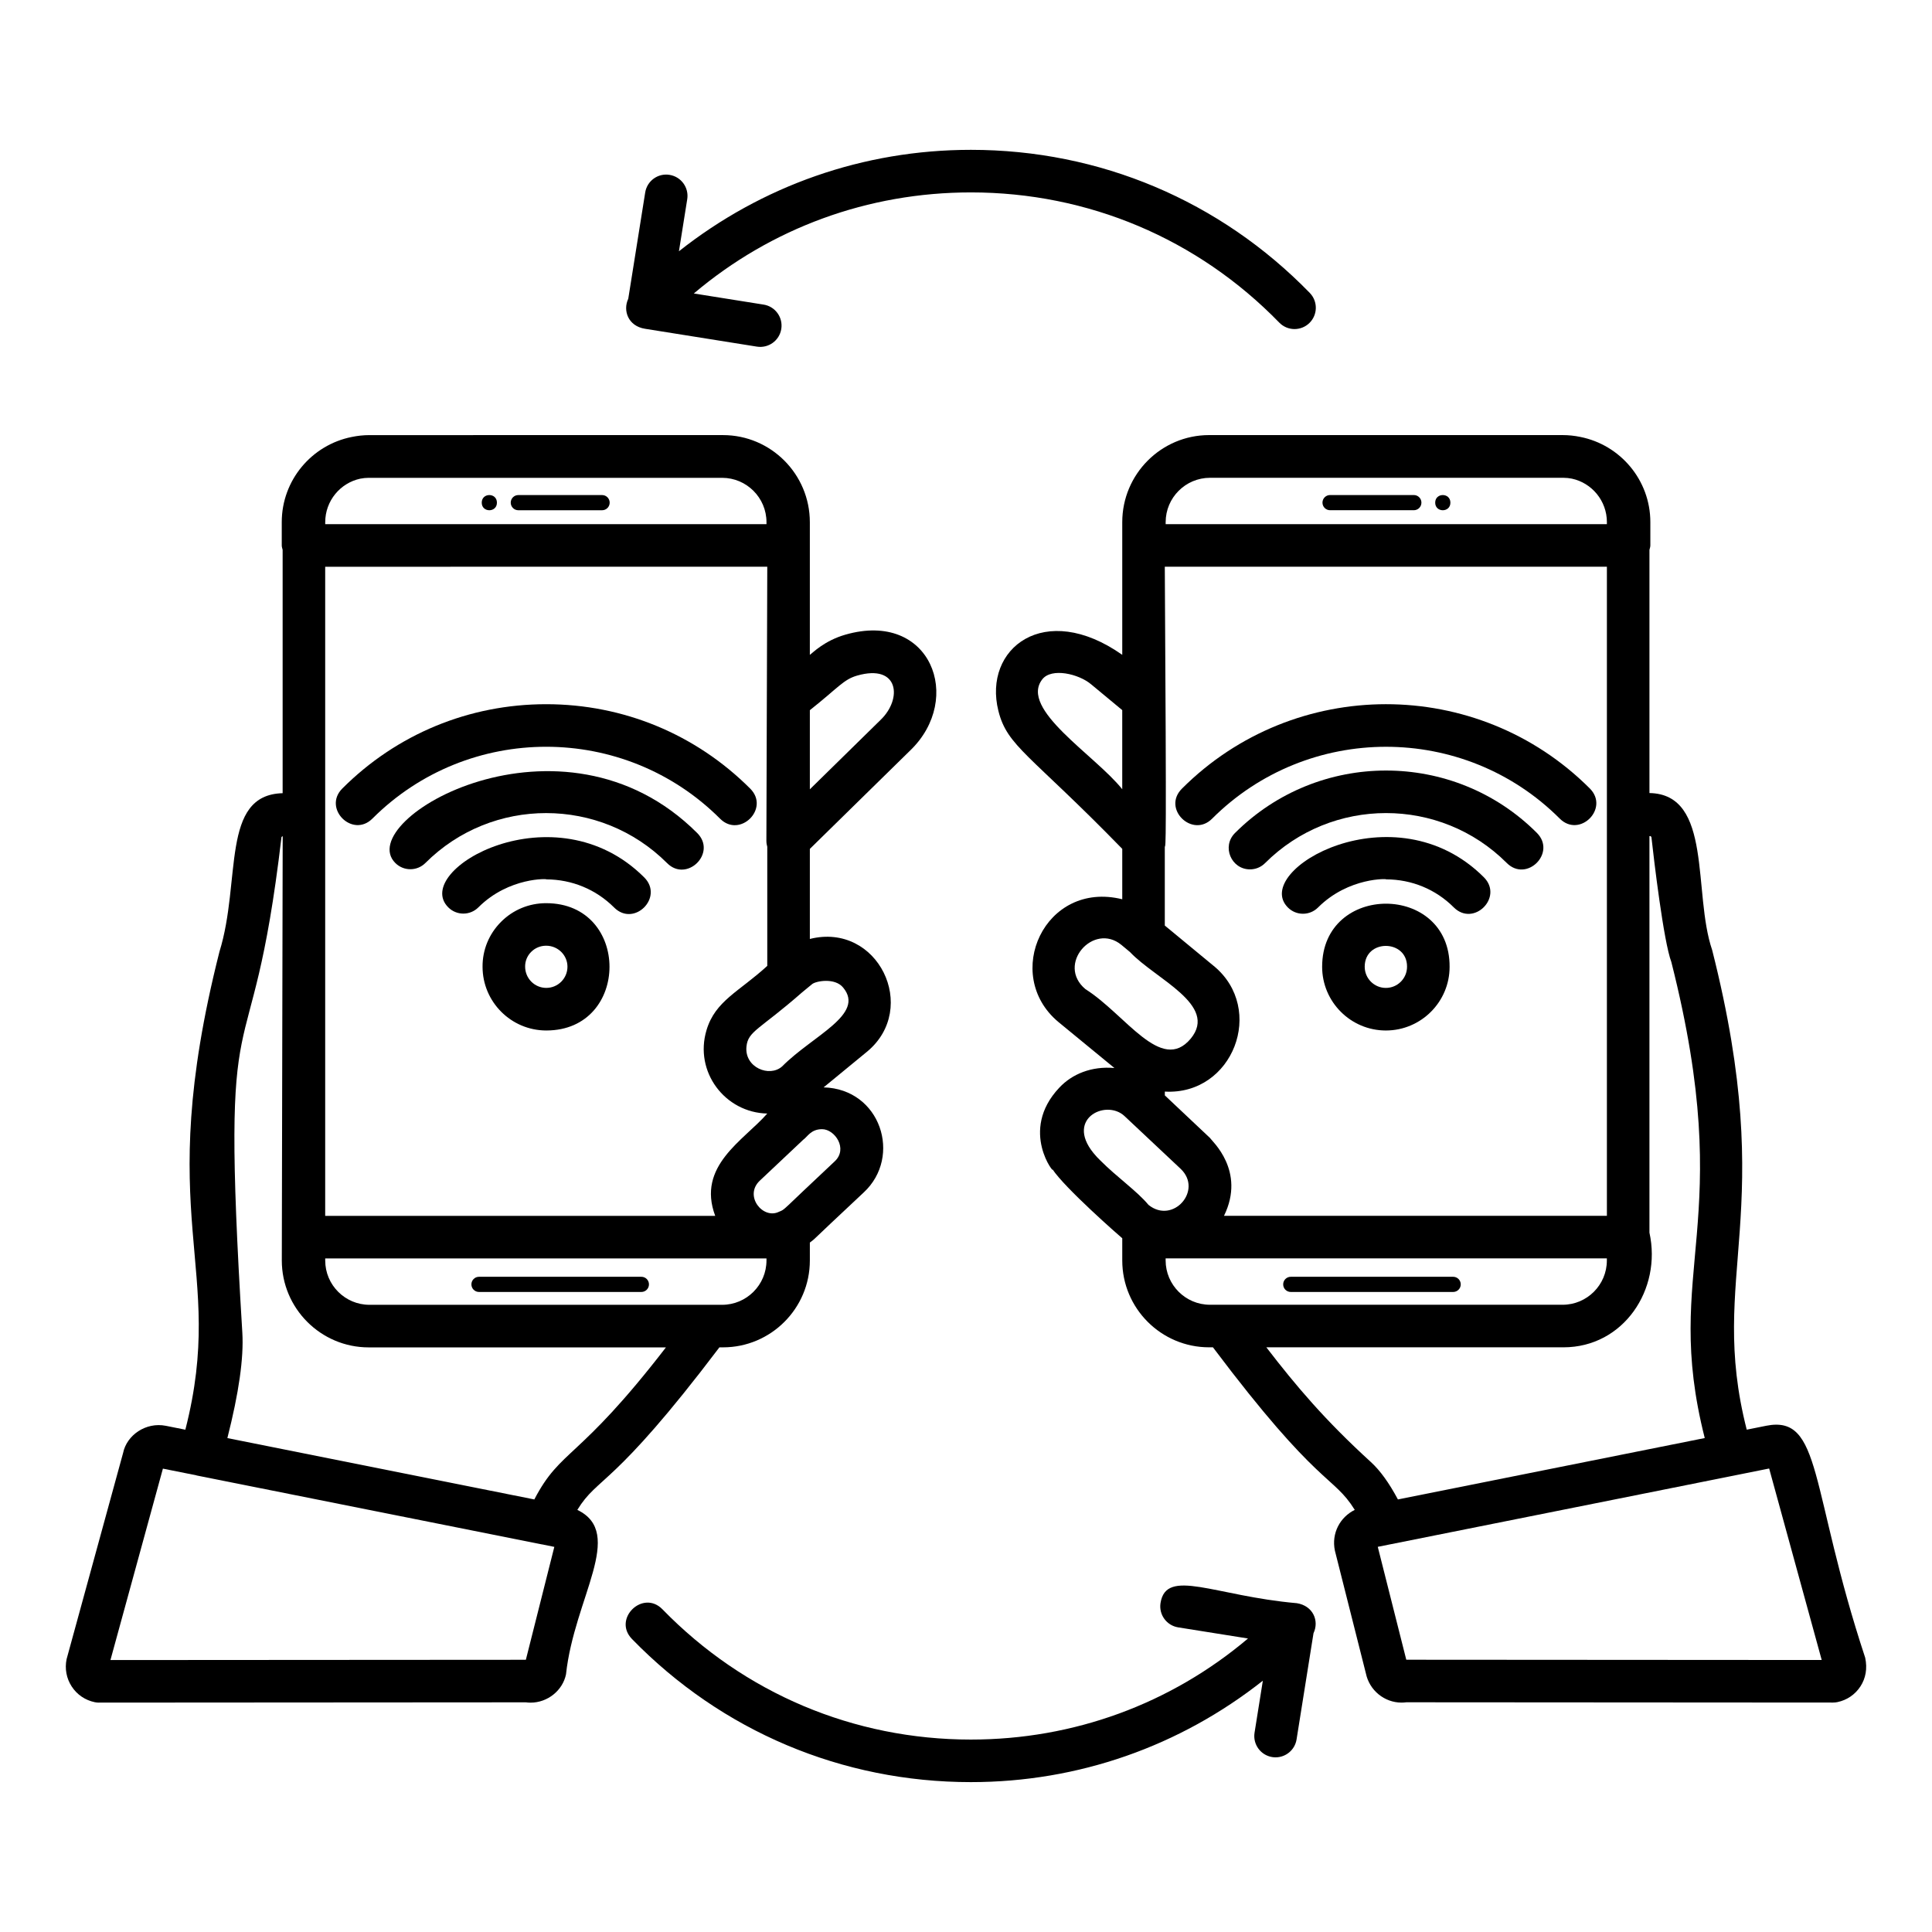
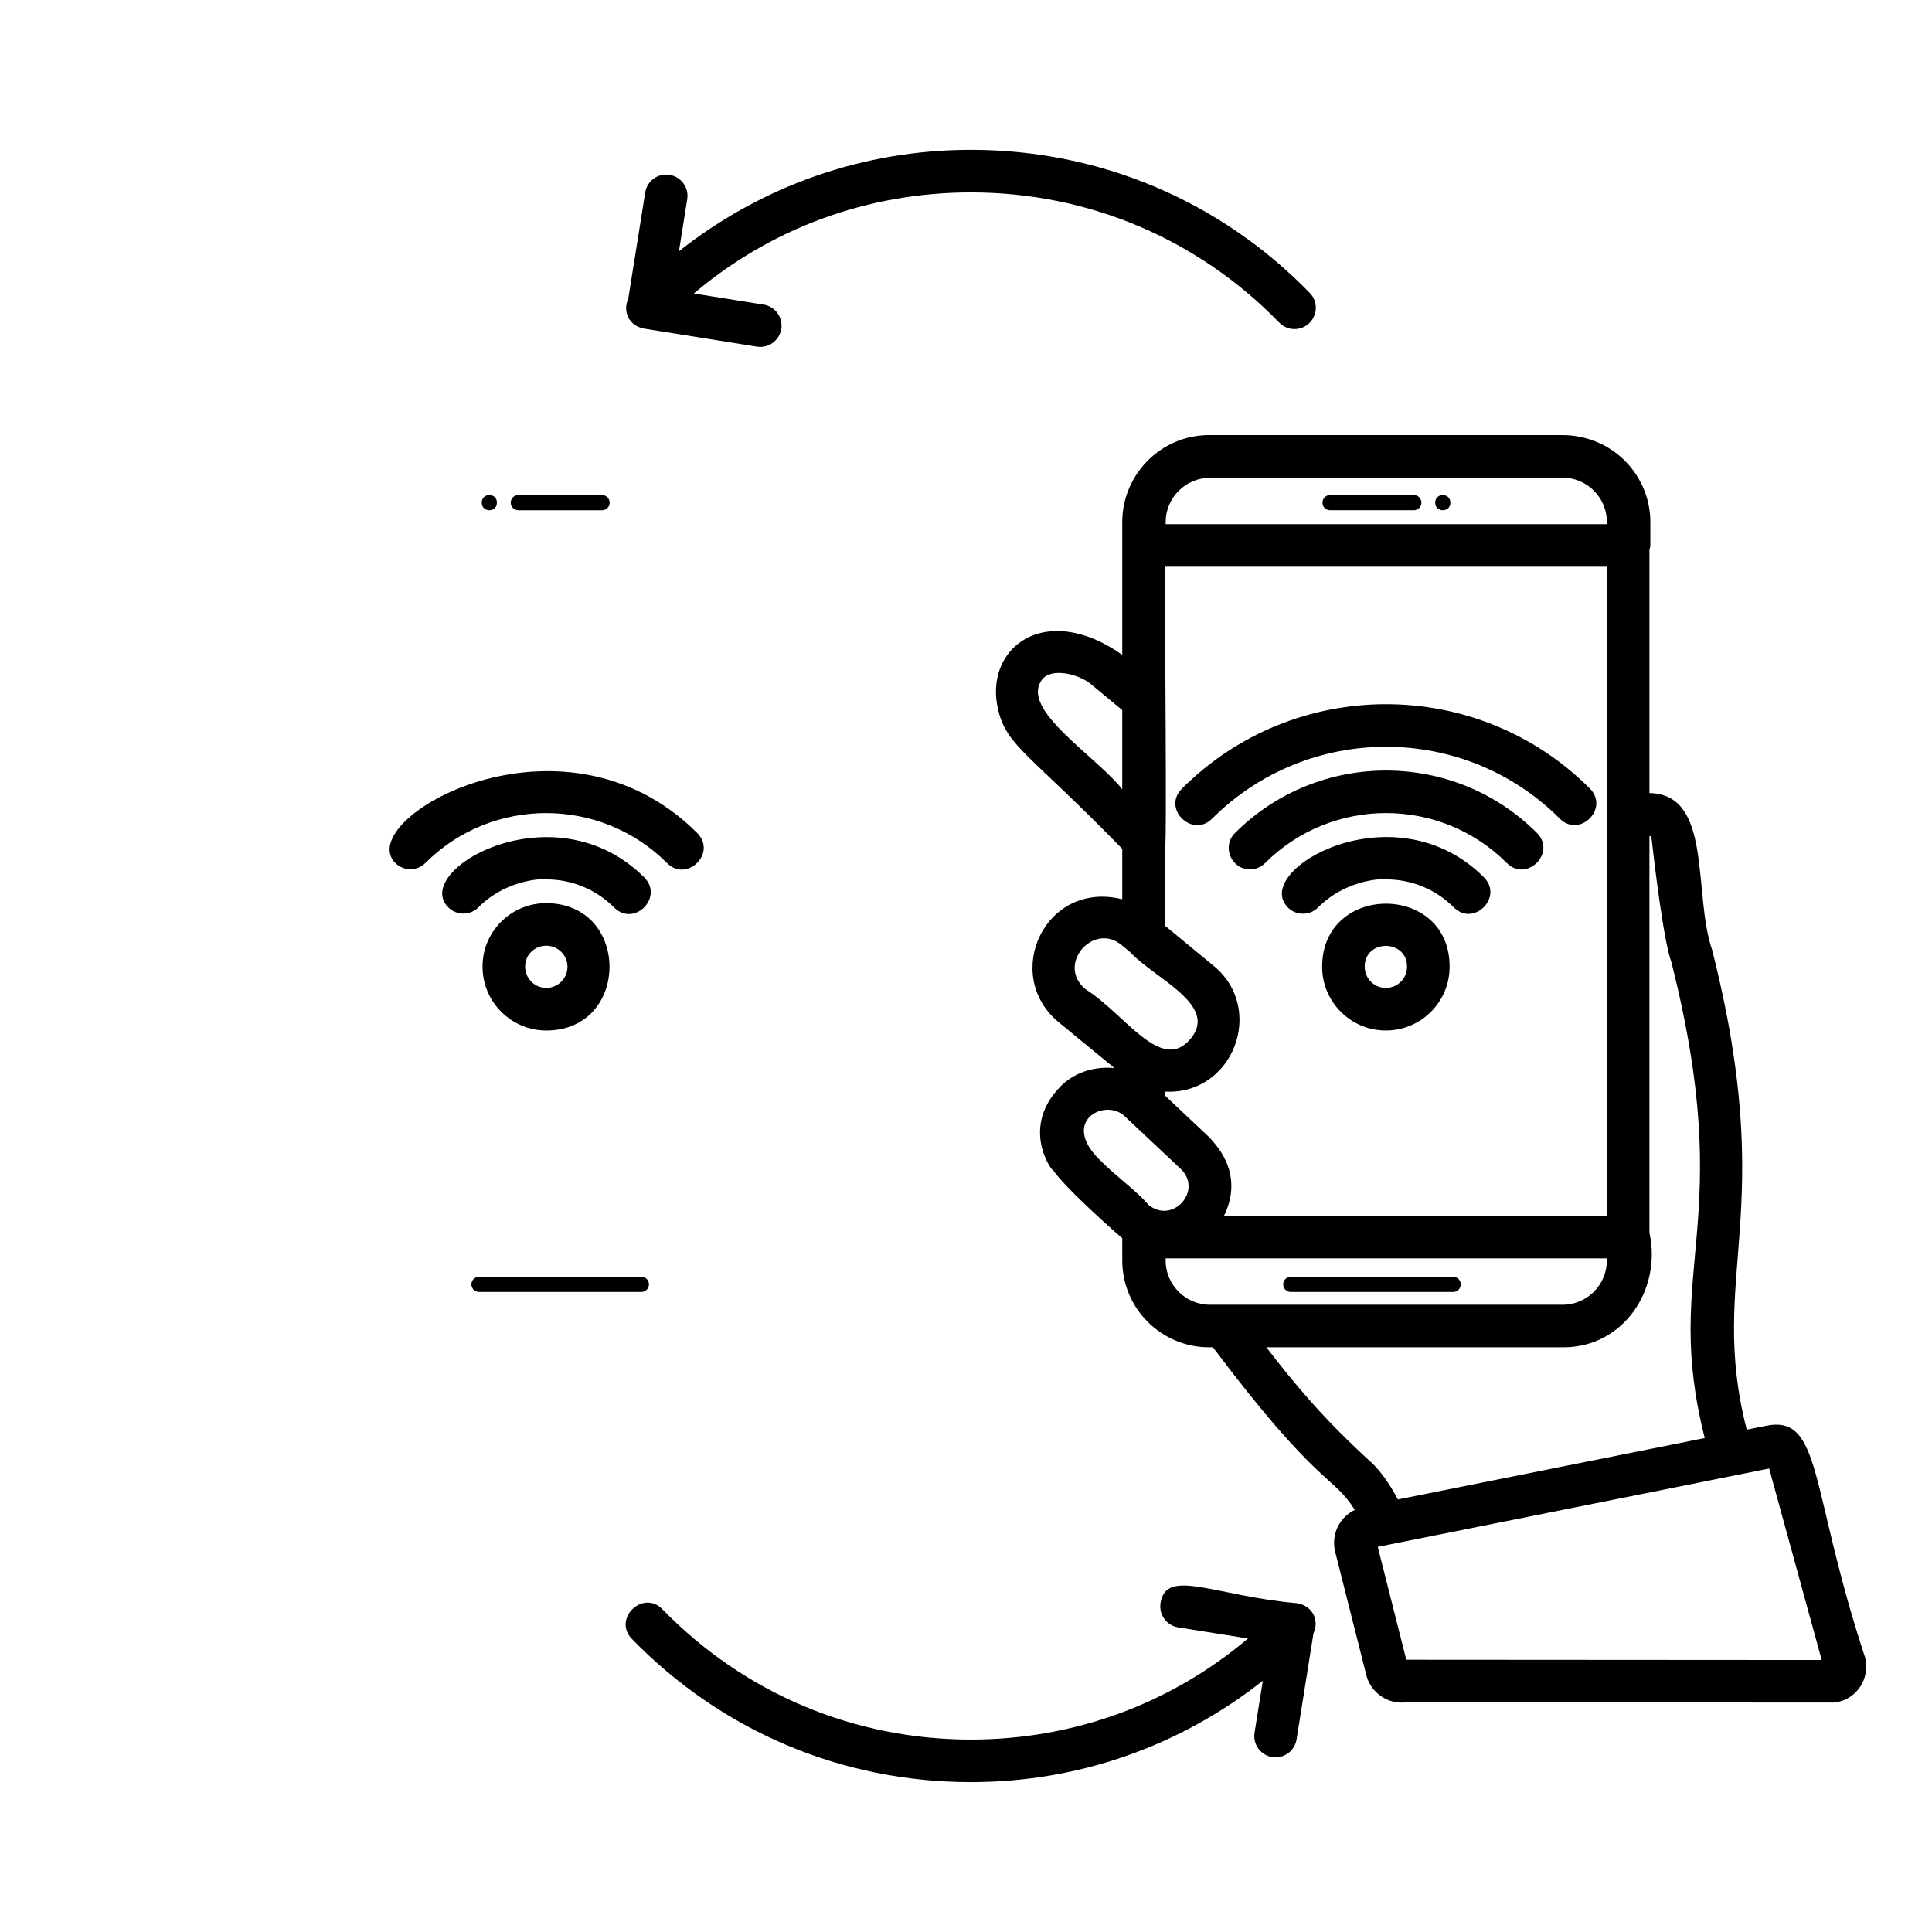
<svg xmlns="http://www.w3.org/2000/svg" fill="#000000" width="800px" height="800px" version="1.1" viewBox="144 144 512 512">
  <g>
    <path d="m518.68 275.19h-22.199c-1.113 0-2.012 0.902-2.012 2.012s0.898 2.012 2.012 2.012h22.199c1.113 0 2.012-0.902 2.012-2.012s-0.898-2.012-2.012-2.012z" />
    <path d="m529.1 482.36h-43.031c-1.113 0-2.012 0.902-2.012 2.012s0.898 2.012 2.012 2.012h43.031c1.113 0 2.012-0.902 2.012-2.012 0.004-1.109-0.898-2.012-2.012-2.012z" />
    <path d="m528.37 277.21c0 2.68-4.027 2.68-4.027 0 0-2.684 4.027-2.684 4.027 0" />
    <path d="m612.03 521.85-5.129 1.027c-10.527-41.223 8.637-56.84-9.156-127.09-5.195-15.207 0.227-41.328-16.625-41.621v-64.445c0.086-0.395 0.238-0.762 0.238-1.18v-6.168c0-11.168-7.992-20.488-18.555-22.582-1.516-0.316-3.086-0.488-4.695-0.488h-93.688c-12.688 0-23.012 10.355-23.012 23.082v35.152c-20.625-14.508-36.957-1.676-32.828 14.84 2.367 9.48 8.297 11.395 32.828 36.578v13.359c-20.559-5.094-31.898 19.973-16.965 32.488l14.891 12.234c-6.094-0.539-11.215 1.598-14.586 5.184-0.004 0.004 0.008-0.004-0.031 0.031-10.867 11.52-0.824 23.477-1.82 21.594 3.309 5.035 17.762 17.695 18.512 18.305v5.894c0 12.688 10.32 23.008 23.012 23.008h1.02c28.137 37.41 31.793 33.766 37.582 43.082-3.867 1.902-6.227 6.152-5.269 10.789l8.219 32.547c0.93 4.488 4.906 7.738 9.449 7.738 0.422 0 0.844-0.031 1.262-0.086l113.09 0.074h0.004c0.387 0 0.766-0.039 1.141-0.117 2.539-0.523 4.715-2.008 6.117-4.172 1.391-2.144 1.867-4.711 1.262-7.578-14.809-44.852-11.363-64.438-26.262-61.484zm-177.35-71.246c-0.043-0.047-0.074-0.09-0.117-0.137-8.941-9.723 2.426-15.379 7.426-10.711 0.758 0.711 15.879 14.918 14.938 14.035 5.91 5.684-2.106 14.758-8.574 9.508-2.992-3.629-8.324-7.297-12.801-11.812-0.293-0.293-0.598-0.586-0.871-0.883zm30.992-50.598-12.988-10.727v-20.824c0.246-0.824 0.473 2.352 0-74.27h117.16v172.02h-101.47c5.844-11.938-3.285-19.867-3.695-20.617-0.887-0.836-12.742-12.012-11.984-11.297v-1.008c18.062 1.023 26.828-21.863 12.984-33.281zm104.17-117.62v0.52h-116.93v-0.527c0-6.484 5.273-11.758 11.758-11.758h93.664c0.758 0 1.492 0.086 2.207 0.223 5.309 1.125 9.305 5.871 9.305 11.543zm-105.18 207.39c-6.484 0-11.758-5.273-11.758-11.758v-0.531h116.93v0.562c0 6.465-5.262 11.727-11.73 11.727zm-44.441-165.75c2.445-3.129 9.641-1.457 12.938 1.324l8.246 6.84v20.969c-7.215-9.059-27.367-21.223-21.184-29.133zm20.957 70.379c0.77 0.641 3.051 2.539 2.281 1.898 6.715 7.152 23.469 14 16.098 22.945-7.828 9.398-17.281-6.43-27.91-13.117-7.801-6.535 2.129-17.801 9.531-11.727zm38.414 106.65h78.734c15.949 0 26.113-15.359 22.793-30.391v-105.07c0.098-0.008 0.207-0.016 0.316-0.02 0.051 0.074 0.102 0.121 0.207 0.27 0.656 5.887 3.203 27.594 5.289 33.125 17.68 69.918-2.668 80.734 8.844 126.13l-81.312 16.273c-2.348-4.398-4.703-7.652-7.148-9.895-12.188-11.117-19.836-20.172-27.723-30.426zm37.086 82.793-7.555-29.922c25.156-5.023 109.05-21.805 103.72-20.758l13.93 50.75z" />
    <path d="m557.34 360.93c5.277 5.277 13.25-2.699 7.977-7.977-29.793-29.801-78.285-29.77-108.09 0.043-5.348 5.348 2.773 13.176 7.977 7.977 25.414-25.402 66.746-25.43 92.137-0.043z" />
    <path d="m479.25 372.74c17.68-17.672 46.414-17.691 64.055-0.043 5.277 5.277 13.25-2.699 7.977-7.977-22.039-22.043-57.934-22.023-80.004 0.043-3.57 3.57-0.984 9.629 3.988 9.629 1.441 0 2.883-0.551 3.984-1.652z" />
    <path d="m485.31 384.5c2.203 2.203 5.773 2.203 7.977 0 8.16-8.16 18.781-7.609 18.027-7.457 6.793 0 13.168 2.633 17.945 7.414 5.277 5.277 13.25-2.699 7.977-7.977-23.719-23.711-61.797-1.855-51.926 8.02z" />
    <path d="m494.38 400.2c0 9.312 7.574 16.891 16.887 16.891s16.891-7.578 16.891-16.852c0.145-22.305-33.777-22.352-33.777-0.039zm16.887 5.609c-3.09 0-5.606-2.516-5.606-5.609 0-7.422 11.27-7.309 11.219 0-0.004 3.098-2.519 5.609-5.613 5.609z" />
-     <path d="m334.65 501.06h0.957c12.688 0 23.012-10.32 23.012-23.008v-4.758c2.207-1.734-1.816 1.762 14.293-13.297 10.223-9.5 4.473-27.426-10.648-27.832l11.543-9.484c13.883-11.531 2.844-34.367-15.188-29.848v-23.867l26.613-26.105c14.273-13.73 5.402-37.156-17.184-30.672-5.602 1.605-8.676 4.832-9.43 5.359v-35.16c0-12.73-10.32-23.082-23.012-23.082l-93.695 0.004c-1.609 0-3.18 0.176-4.699 0.492-10.559 2.098-18.543 11.418-18.543 22.582v6.168c0 0.414 0.152 0.777 0.234 1.164v64.488c-16.508 0.426-10.91 23.266-16.746 42.012-18.066 71.418 2.062 83.215-9.035 126.67l-5.152-1.031c-5.34-1.059-10.387 2.488-11.348 7.199l-14.973 54.641c-0.52 2.519-0.043 5.086 1.348 7.231 1.402 2.164 3.578 3.644 6.117 4.172 0.375 0.078 0.758 0.117 1.141 0.117v-0.008l113.09-0.074c0.418 0.055 0.84 0.086 1.262 0.086 4.547 0 8.52-3.258 9.391-7.5 2.184-20.297 15.824-37.402 3.004-43.582 5.531-9.039 9.223-5.508 37.648-43.074zm-92.945-230.43h93.664c6.484 0 11.758 5.273 11.758 11.758v0.527h-116.94v-0.52c0-5.672 3.996-10.414 9.301-11.543 0.719-0.137 1.457-0.223 2.219-0.223zm105.63 23.562c-0.004 0.754-0.25 77.512-0.234 72.645 0 0.543 0.086 1.07 0.234 1.578v31.555c-7.457 6.84-13.789 9.246-16.102 17.035-3.312 11.043 4.894 21.855 16.102 22.098-6.254 7.144-18.758 13.859-13.797 27.113h-103.36v-172.02zm-117.15 183.87v-0.562h116.94v0.531c0 6.484-5.273 11.758-11.758 11.758h-93.453c-6.465 0-11.727-5.262-11.727-11.727zm135.02-26.289c-14.594 13.648-12.973 12.617-14.758 13.355-4.254 2.125-9.355-4.195-5.106-8.227 0.754-0.707 12.277-11.566 11.523-10.859 1.121-0.773 2.019-2.797 4.988-2.797 3.379-0.004 6.945 5.188 3.352 8.527zm2.238-46.055c5.922 7.125-8.086 12.727-16.156 20.879-3.359 3.023-10.023 0.285-9.469-5.219 0.406-4.164 3.457-4.481 14.742-14.387 0.773-0.637 3.43-2.82 2.656-2.184 0.953-0.816 6.031-1.793 8.227 0.91zm3.707-82.68c11.129-3.184 12.008 6.184 6.219 11.738l-18.75 18.398v-20.969c7.602-6.023 8.891-8.117 12.531-9.168zm-152.55 42.773c0.109-0.078 0.219-0.16 0.316-0.234 0 0.793-0.176 84.34-0.234 112.46 0 12.699 10.332 23.035 23.031 23.035h78.766c-23.32 30.227-27.812 26.73-34.879 40.297l-81.344-16.262c3.059-12.051 4.359-21.219 3.965-27.918-6.074-99.25 2.129-61.312 10.379-131.38zm64.758 218.05-110.09 0.07 13.902-50.727 8.859 1.77c0.043 0.008 0.074 0.043 0.117 0.051 4.375 0.871-23.52-4.695 94.754 18.914z" />
    <path d="m281.36 279.22h22.199c1.113 0 2.012-0.902 2.012-2.012s-0.898-2.012-2.012-2.012h-22.199c-1.113 0-2.012 0.902-2.012 2.012s0.898 2.012 2.012 2.012z" />
    <path d="m313.97 482.36h-43.031c-1.113 0-2.012 0.902-2.012 2.012s0.898 2.012 2.012 2.012h43.031c1.113 0 2.012-0.902 2.012-2.012s-0.898-2.012-2.012-2.012z" />
    <path d="m275.69 277.21c0 2.68-4.023 2.68-4.023 0 0-2.684 4.023-2.684 4.023 0" />
-     <path d="m242.7 360.93c25.395-25.387 66.727-25.371 92.141 0.043 5.231 5.231 13.258-2.691 7.977-7.977-14.418-14.422-33.613-22.367-54.051-22.375h-0.035c-20.422 0-39.602 7.93-54.004 22.332-5.281 5.281 2.695 13.254 7.973 7.977z" />
    <path d="m248.76 372.7c2.203 2.203 5.773 2.203 7.977 0 17.648-17.648 46.387-17.629 64.059 0.043 5.231 5.231 13.258-2.691 7.977-7.977-35.816-35.812-91.441-3.5-80.012 7.934z" />
    <path d="m262.8 384.46c2.203 2.203 5.773 2.203 7.977 0 8.133-8.133 18.727-7.562 17.973-7.414 6.809 0.008 13.199 2.656 18.004 7.457 5.277 5.277 13.25-2.699 7.977-7.977-23.688-23.691-61.844-1.98-51.93 7.934z" />
    <path d="m288.73 383.35c-4.539 0-8.793 1.766-11.98 4.981-3.168 3.188-4.898 7.414-4.867 11.867 0 9.312 7.578 16.891 16.891 16.891 22.305-0.004 22.379-33.738-0.043-33.738zm0.043 22.453c-3.094 0-5.609-2.516-5.609-5.648-0.012-1.461 0.555-2.844 1.59-3.883 1.055-1.066 2.469-1.648 3.981-1.648 3.113 0 5.648 2.496 5.648 5.566-0.004 3.102-2.519 5.613-5.609 5.613z" />
    <path d="m487.66 568.86c-21.762-1.91-34.605-9.469-36.109-0.047-0.488 3.078 1.605 5.965 4.68 6.457l18.5 2.949c-20.512 17.344-46.191 26.785-73.434 26.785-31.051 0-60.074-12.258-81.727-34.508-5.195-5.348-13.289 2.512-8.086 7.863 23.797 24.453 55.691 37.922 89.812 37.922 28.512 0 55.395-9.52 77.371-26.879l-2.199 13.785c-0.488 3.078 1.605 5.965 4.68 6.457 0.301 0.047 0.598 0.07 0.895 0.07 2.723 0 5.117-1.977 5.562-4.75l4.488-28.148c1.547-3.246-0.078-7.258-4.434-7.957z" />
    <path d="m321.44 190.34c-3.086-0.504-5.969 1.602-6.457 4.68l-4.488 28.152c-1.473 3.117-0.051 7.246 4.441 7.957l29.656 4.731c3.066 0.484 5.965-1.594 6.457-4.68 0.488-3.078-1.605-5.965-4.68-6.457l-18.5-2.949c20.508-17.344 46.184-26.785 73.43-26.785 31.051 0 60.074 12.258 81.723 34.508 2.172 2.238 5.75 2.277 7.977 0.109 2.231-2.172 2.281-5.742 0.109-7.977-23.793-24.453-55.684-37.922-89.809-37.922-28.516 0-55.402 9.52-77.375 26.879l2.199-13.789c0.488-3.078-1.605-5.965-4.684-6.457z" />
  </g>
</svg>